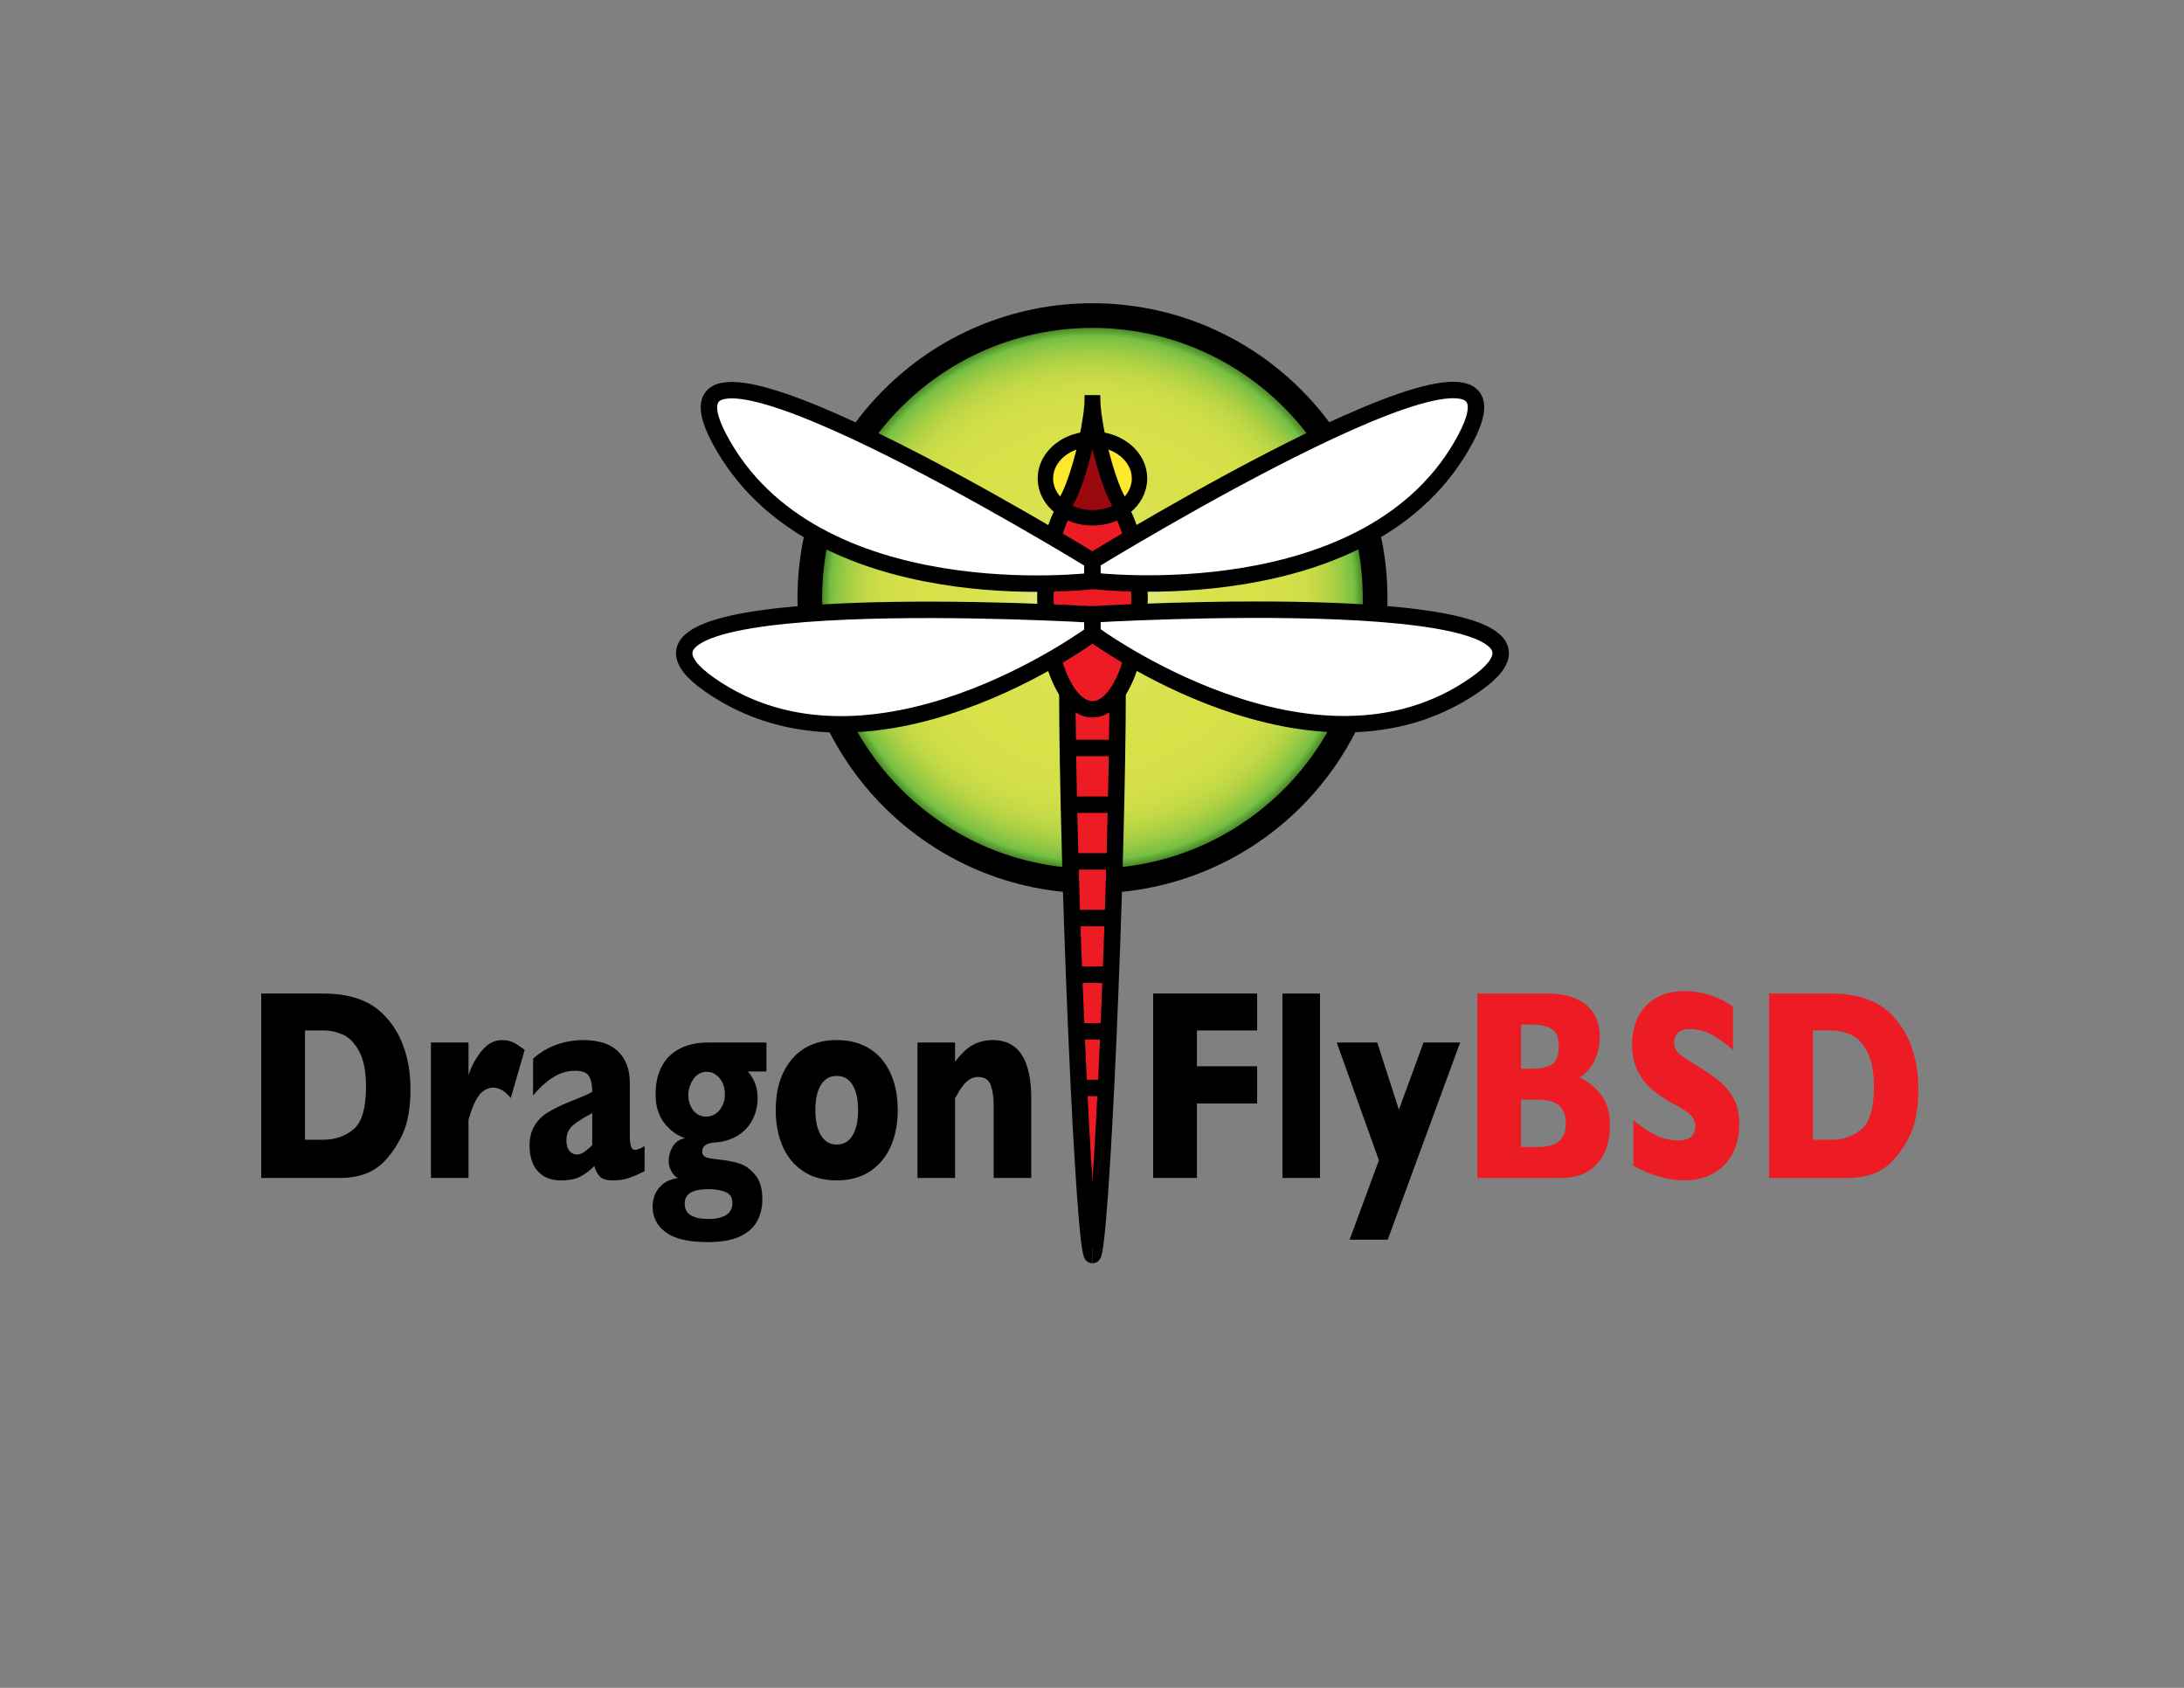
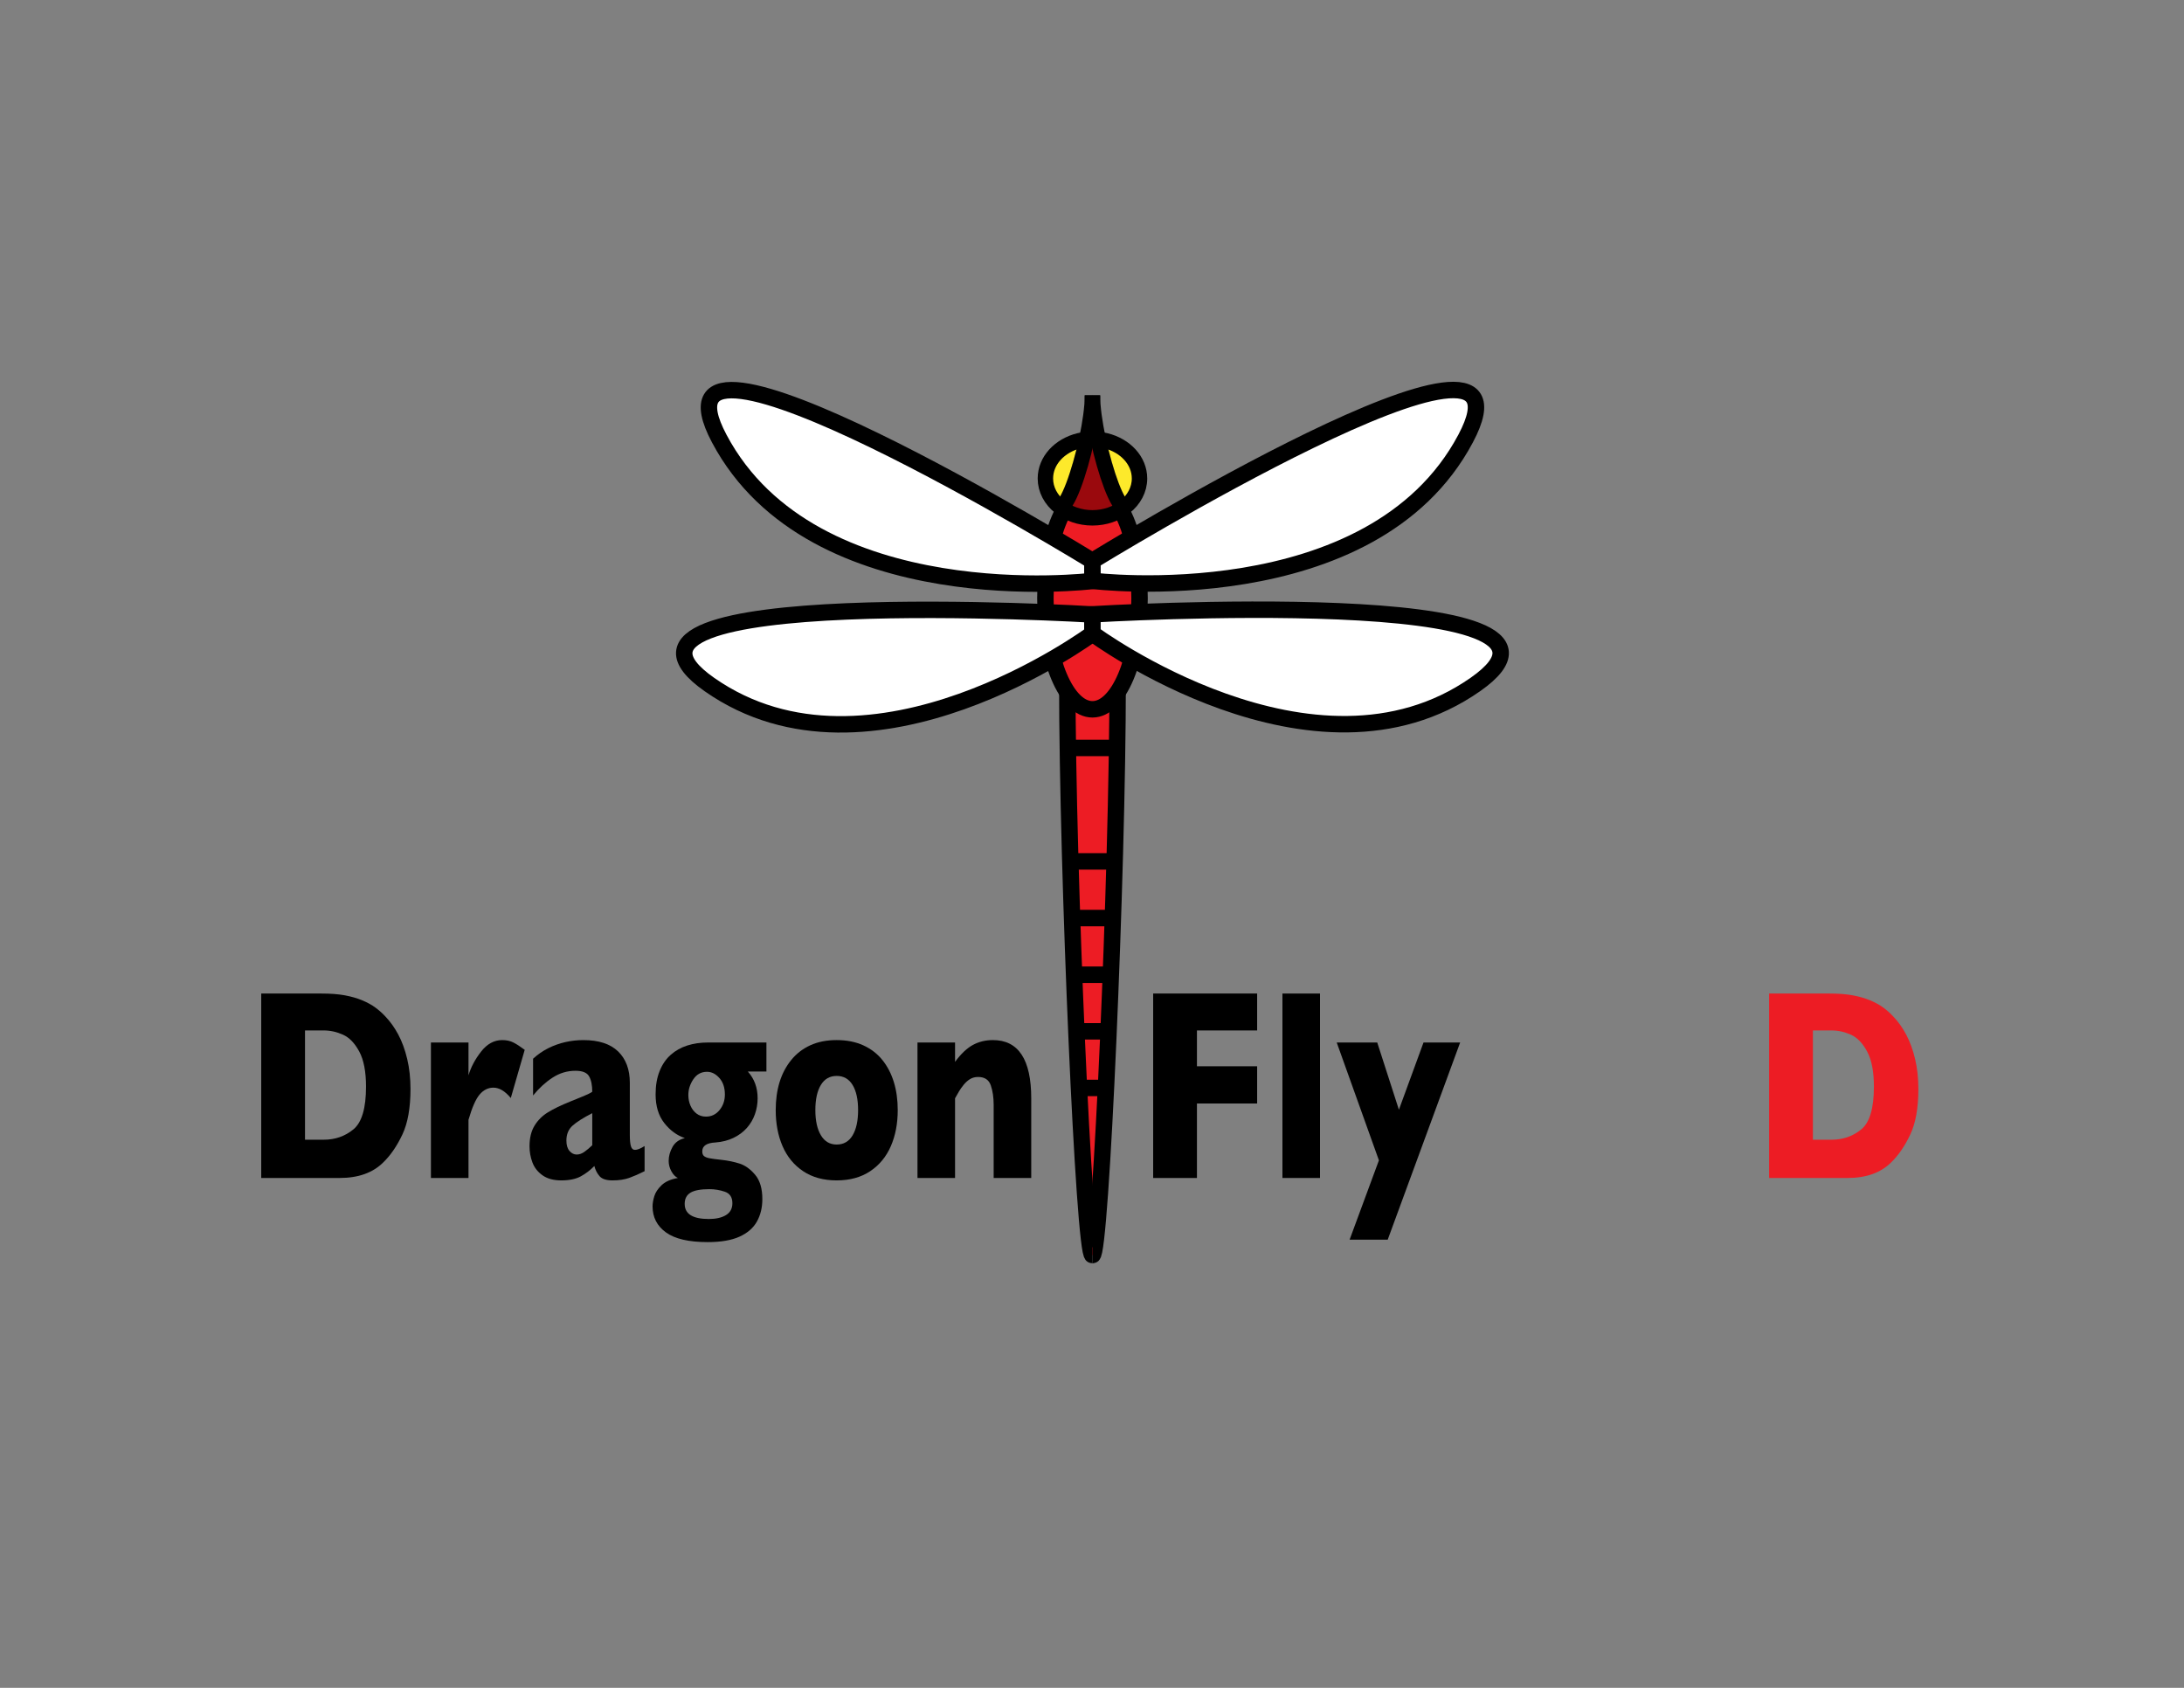
<svg xmlns="http://www.w3.org/2000/svg" version="1.1" id="Layer_1" x="0px" y="0px" width="792px" height="612px" viewBox="0 0 792 612" enable-background="new 0 0 792 612" xml:space="preserve">
  <rect x="0" y="0" width="792" height="612" fill="#808080" stroke="none" />
  <g>
    <path d="M148.858,394.863c0,6.857-0.98,12.363-2.941,16.516s-4.268,7.518-6.924,10.092c-3.773,3.771-9.055,5.656-15.842,5.656   h-0.799H94.733v-66.875h21.883c3.291,0,6.107,0.217,8.451,0.65s4.451,1.043,6.326,1.828s3.471,1.668,4.787,2.646   s2.494,2.029,3.533,3.15c1.795,1.865,3.369,4.068,4.723,6.607c1.354,2.541,2.43,5.484,3.227,8.828S148.858,390.941,148.858,394.863   z M132.733,393.994c0-5.438-0.818-9.676-2.453-12.717c-1.635-3.039-3.6-5.074-5.893-6.105c-2.293-1.029-4.631-1.545-7.012-1.545   h-6.768v39.625h6.768c4.156,0,7.754-1.254,10.795-3.764S132.733,401.814,132.733,393.994z" />
    <path d="M190.282,380.664l-5.049,17.475c-2.076-2.508-4.178-3.762-6.303-3.762c-1.924,0-3.588,0.828-4.992,2.48   c-1.406,1.654-2.754,4.713-4.043,9.174v21.096h-13.625v-49.125h13.625v11.918c0.859-2.939,2.379-5.807,4.555-8.602   c2.176-2.793,4.732-4.191,7.67-4.191c1.543,0,2.891,0.291,4.043,0.873C187.313,378.582,188.687,379.469,190.282,380.664z" />
    <path d="M233.752,424.668c-1.996,1-3.84,1.805-5.531,2.416s-3.725,0.918-6.098,0.918c-2.248,0-3.814-0.508-4.697-1.521   c-0.885-1.016-1.516-2.248-1.895-3.697c-1.473,1.516-3.107,2.764-4.908,3.746c-1.801,0.98-4.158,1.473-7.074,1.473   c-2.816,0-5.092-0.619-6.828-1.855c-1.738-1.236-2.955-2.795-3.652-4.674s-1.045-3.816-1.045-5.809c0-3.02,0.602-5.516,1.807-7.492   c1.203-1.977,2.82-3.59,4.85-4.844s4.719-2.555,8.066-3.904c1.902-0.77,3.342-1.355,4.318-1.758s1.705-0.715,2.188-0.941   c0.48-0.225,0.988-0.514,1.521-0.867c0-2.375-0.381-4.236-1.143-5.584s-2.41-2.021-4.945-2.021c-2.994,0-5.771,0.836-8.334,2.508   s-4.908,3.826-7.037,6.461v-13.342c1.695-1.555,3.531-2.824,5.506-3.813c1.973-0.988,4.035-1.725,6.188-2.211   c2.152-0.484,4.328-0.729,6.531-0.729c5.594,0,9.803,1.377,12.625,4.127s4.234,6.539,4.234,11.363v18.965   c0,1.803,0.133,3.146,0.398,4.031s0.752,1.326,1.463,1.326c0.859,0,2.023-0.465,3.492-1.398V424.668z M214.774,415.258v-11.631   c-3.254,1.672-5.629,3.176-7.127,4.51c-1.5,1.336-2.248,3.145-2.248,5.426c0,1.641,0.373,2.895,1.123,3.762   c0.75,0.869,1.619,1.303,2.611,1.303c0.939,0,1.873-0.328,2.801-0.986C212.862,416.984,213.809,416.189,214.774,415.258z" />
    <path d="M277.934,388.529h-6.744c2.369,2.639,3.555,5.873,3.555,9.701c0,2.027-0.336,3.973-1.004,5.838   c-0.67,1.867-1.654,3.523-2.955,4.971c-1.301,1.449-2.902,2.631-4.809,3.549s-4.084,1.473-6.533,1.664   c-3.184,0.16-4.775,1.234-4.775,3.223c0,0.77,0.203,1.332,0.609,1.684c0.406,0.354,1.049,0.619,1.928,0.795   c0.877,0.176,2.359,0.377,4.445,0.6c2.348,0.258,4.529,0.709,6.549,1.352c2.02,0.645,3.898,1.996,5.641,4.055   c1.742,2.057,2.613,5.002,2.613,8.83c0,3.055-0.652,5.758-1.955,8.107c-1.303,2.348-3.408,4.182-6.318,5.502   c-2.91,1.318-6.756,1.979-11.537,1.979c-6.883,0-11.936-1.178-15.162-3.527c-3.227-2.354-4.838-5.496-4.838-9.428   c0-1.063,0.207-2.287,0.625-3.672c0.418-1.389,1.303-2.725,2.656-4.014s3.32-2.16,5.902-2.609   c-0.912-0.416-1.697-1.225-2.354-2.426c-0.658-1.201-0.986-2.459-0.986-3.771c0-1.697,0.461-3.379,1.385-5.045   c0.922-1.664,2.422-2.738,4.496-3.219c-2.883-0.967-5.375-2.787-7.475-5.463s-3.148-6.141-3.148-10.395   c0-3.223,0.486-6.041,1.461-8.459c0.973-2.418,2.32-4.383,4.041-5.898s3.719-2.635,5.996-3.361c2.277-0.725,4.77-1.088,7.477-1.088   h21.215V388.529z M265.592,436.279c0-2.148-0.906-3.535-2.719-4.16s-3.684-0.938-5.609-0.938c-3.168,0-5.457,0.424-6.863,1.275   c-1.406,0.848-2.109,2.203-2.109,4.063c0,3.654,2.914,5.482,8.746,5.482c2.609,0,4.688-0.475,6.234-1.418   C264.819,439.637,265.592,438.201,265.592,436.279z M262.87,396.85c0-2.482-0.668-4.473-2-5.973s-2.824-2.25-4.473-2.25   c-2.107,0-3.764,0.904-4.969,2.709c-1.207,1.805-1.809,3.707-1.809,5.707c0,1.387,0.26,2.676,0.779,3.869s1.256,2.152,2.209,2.877   c0.951,0.727,2.088,1.088,3.408,1.088c1.98,0,3.617-0.789,4.912-2.369C262.221,400.928,262.87,399.041,262.87,396.85z" />
    <path d="M325.553,402.516c0,4.893-0.836,9.254-2.504,13.082s-4.164,6.854-7.488,9.074s-7.375,3.33-12.152,3.33   s-8.828-1.109-12.152-3.33c-3.324-2.219-5.814-5.244-7.471-9.074c-1.656-3.828-2.482-8.189-2.482-13.082   c0-3.699,0.461-7.063,1.383-10.088c0.922-3.023,2.326-5.703,4.209-8.035s4.203-4.127,6.959-5.383   c2.754-1.254,5.939-1.883,9.555-1.883c3.641,0,6.857,0.637,9.65,1.906c2.793,1.271,5.105,3.049,6.938,5.334   s3.217,4.957,4.152,8.014S325.553,398.816,325.553,402.516z M311.178,402.516c0-3.873-0.664-6.906-1.99-9.1   c-1.326-2.191-3.252-3.289-5.779-3.289c-2.502,0-4.416,1.098-5.742,3.289c-1.326,2.193-1.988,5.227-1.988,9.1   c0,3.844,0.668,6.885,2.008,9.125c1.34,2.242,3.246,3.361,5.723,3.361c2.527,0,4.453-1.111,5.779-3.338   C310.514,409.439,311.178,406.391,311.178,402.516z" />
    <path d="M373.964,427.127h-13.625v-25.512V400.6c0-2.705-0.35-5.064-1.049-7.078c-0.699-2.012-2.232-3.02-4.598-3.02   c-1.119,0-2.105,0.266-2.957,0.797s-1.615,1.217-2.289,2.055s-1.24,1.643-1.697,2.416s-0.928,1.594-1.41,2.463v28.895h-13.625   v-49.125h13.625v7.016c2.152-2.918,4.313-4.963,6.479-6.135c2.166-1.17,4.578-1.756,7.238-1.756   c9.271,0,13.908,7.047,13.908,21.139V427.127z" />
    <path d="M455.884,400.127h-21.83v27h-15.875v-66.875h37.705v13.375h-21.83v13h21.83V400.127z" />
    <path d="M478.685,427.127H465.06v-66.875h13.625V427.127z" />
    <path d="M529.505,378.002l-26.271,71.5h-13.818l10.629-28.773l-15.299-42.727h14.691l7.859,24.375l8.922-24.375H529.505z" />
-     <path fill="#ED1C24" d="M583.837,408.158c0,5.762-1.553,10.363-4.656,13.805c-3.105,3.443-7.445,5.164-13.02,5.164h-30.449v-66.875   h25.465c3.293,0,6.162,0.402,8.607,1.207s4.414,1.904,5.91,3.303c1.494,1.398,2.609,3.047,3.344,4.945s1.104,3.971,1.104,6.221   c0,2.445-0.381,4.703-1.143,6.777s-1.709,3.779-2.838,5.113c-1.131,1.336-2.268,2.275-3.41,2.822   c3.605,1.803,6.355,4.08,8.248,6.83C582.89,400.221,583.837,403.783,583.837,408.158z M565.255,379.502   c0-3.211-0.836-5.348-2.506-6.408c-1.672-1.061-4.277-1.592-7.82-1.592h-3.342v16h3.418c3.617,0,6.23-0.529,7.838-1.59   S565.255,382.715,565.255,379.502z M567.837,407.338c0-5.723-3.266-8.586-9.795-8.586h-6.455v17.125h6.455   C564.571,415.877,567.837,413.031,567.837,407.338z" />
-     <path fill="#ED1C24" d="M630.716,407.631c0,4.195-0.842,7.824-2.525,10.889s-4.031,5.41-7.043,7.039s-6.467,2.443-10.363,2.443   c-1.09,0-2.424-0.09-4.006-0.266c-1.582-0.18-3.684-0.67-6.303-1.479c-2.621-0.809-5.348-2.004-8.182-3.59v-16.447   c2.656,2.09,5.27,3.826,7.838,5.209s5.32,2.072,8.256,2.072c2.707,0,4.461-0.568,5.258-1.707s1.195-2.205,1.195-3.201   c0-1.797-0.688-3.313-2.061-4.547c-1.375-1.234-3.371-2.51-5.992-3.826c-2.877-1.541-5.4-3.219-7.568-5.033   c-2.17-1.813-3.941-4.084-5.316-6.814s-2.063-5.957-2.063-9.682c0-3.596,0.695-6.848,2.088-9.754   c1.391-2.906,3.518-5.225,6.377-6.959s6.354-2.602,10.479-2.602c2.936,0,5.65,0.363,8.143,1.086   c2.492,0.725,4.549,1.537,6.17,2.438c1.619,0.9,2.732,1.607,3.34,2.121v15.676c-2.156-1.961-4.561-3.713-7.211-5.256   s-5.484-2.314-8.504-2.314c-1.979,0-3.412,0.482-4.299,1.443c-0.889,0.963-1.332,2.15-1.332,3.561c0,1.316,0.445,2.455,1.336,3.418   s2.48,2.133,4.771,3.512c4.053,2.406,7.295,4.572,9.727,6.498s4.338,4.146,5.719,6.664   C630.024,400.742,630.716,403.877,630.716,407.631z" />
    <path fill="#ED1C24" d="M695.674,394.863c0,6.857-0.98,12.363-2.941,16.516s-4.268,7.518-6.924,10.092   c-3.773,3.771-9.055,5.656-15.842,5.656h-0.799h-27.619v-66.875h21.883c3.291,0,6.107,0.217,8.451,0.65s4.451,1.043,6.326,1.828   s3.471,1.668,4.787,2.646s2.494,2.029,3.533,3.15c1.795,1.865,3.369,4.068,4.723,6.607c1.354,2.541,2.43,5.484,3.227,8.828   S695.674,390.941,695.674,394.863z M679.549,393.994c0-5.438-0.818-9.676-2.453-12.717c-1.635-3.039-3.6-5.074-5.893-6.105   c-2.293-1.029-4.631-1.545-7.012-1.545h-6.768v39.625h6.768c4.156,0,7.754-1.254,10.795-3.764S679.549,401.814,679.549,393.994z" />
  </g>
  <radialGradient id="SVGID_1_" cx="396.17" cy="216.923" r="102.5" gradientUnits="userSpaceOnUse">
    <stop offset="0" style="stop-color:#FFFFFF" />
    <stop offset="0.042" style="stop-color:#F7F9D8" />
    <stop offset="0.091" style="stop-color:#EFF2B2" />
    <stop offset="0.143" style="stop-color:#E8ED91" />
    <stop offset="0.199" style="stop-color:#E2E976" />
    <stop offset="0.261" style="stop-color:#DDE562" />
    <stop offset="0.33" style="stop-color:#DAE353" />
    <stop offset="0.412" style="stop-color:#D9E14B" />
    <stop offset="0.545" style="stop-color:#D8E148" />
    <stop offset="0.679" style="stop-color:#D6E048" />
    <stop offset="0.747" style="stop-color:#CFDD47" />
    <stop offset="0.799" style="stop-color:#C2D946" />
    <stop offset="0.844" style="stop-color:#B1D245" />
    <stop offset="0.884" style="stop-color:#99CA44" />
    <stop offset="0.921" style="stop-color:#7BC143" />
    <stop offset="0.927" style="stop-color:#75C044" />
    <stop offset="1" style="stop-color:#073800" />
  </radialGradient>
-   <circle fill="url(#SVGID_1_)" stroke="#000000" stroke-width="8.943" cx="396.17" cy="216.923" r="102.5" />
  <g>
    <g>
      <g id="XMLID_2_">
        <g>
          <path fill="#ED1C24" d="M387.045,247.64c0,0,12.2,0,18.25,0c0,68.9-6.1,207.49-9.13,207.49      C393.145,455.13,387.045,316.54,387.045,247.64z" />
        </g>
        <g>
          <path fill="none" stroke="#000000" stroke-width="5.962" d="M387.045,247.64c0,68.9,6.1,207.49,9.12,207.49" />
          <path fill="none" stroke="#000000" stroke-width="5.962" d="M405.295,247.64c0,68.9-6.1,207.49-9.13,207.49" />
          <path fill="none" stroke="#000000" stroke-width="5.962" d="M387.045,247.64c0,0,12.2,0,18.25,0" />
        </g>
      </g>
    </g>
    <path fill="none" stroke="#000000" stroke-width="5.962" d="M387.2,271.201c8.982,0,8.982,0,17.953,0" />
-     <path fill="none" stroke="#000000" stroke-width="5.962" d="M387.615,291.768c8.551,0,8.551,0,17.09,0" />
    <path fill="none" stroke="#000000" stroke-width="5.962" d="M388.135,312.334c8.041,0,8.041,0,16.071,0" />
    <path fill="none" stroke="#000000" stroke-width="5.962" d="M388.766,332.883c7.41,0,7.41,0,14.808,0" />
    <path fill="none" stroke="#000000" stroke-width="5.962" d="M389.535,353.43c6.658,0,6.658,0,13.307,0" />
    <g>
      <path fill="none" stroke="#000000" stroke-width="5.962" d="M390.331,373.951c5.843,0,5.843,0,11.679,0" />
      <path fill="none" stroke="#000000" stroke-width="5.962" d="M391.274,394.473c4.898,0,4.898,0,9.791,0" />
    </g>
  </g>
  <g id="XMLID_2_">
    <g>
      <ellipse fill="#ED1C24" cx="396.166" cy="216.923" rx="17.08" ry="40.27" />
    </g>
    <g>
      <ellipse fill="none" stroke="#000000" stroke-width="5.962" cx="396.17" cy="216.923" rx="17.075" ry="40.27" />
    </g>
  </g>
  <g id="XMLID_1_">
    <g>
      <path fill="#FDE92B" d="M413.229,173.491c0,4.07-2.04,7.75-5.319,10.35h-0.01l-6.971-24.05    C408.04,161.511,413.229,166.991,413.229,173.491z" />
      <path fill="#FDE92B" d="M400.93,159.791l6.971,24.05c-2.631,0-7.061-12.35-9.66-24.51    C399.16,159.421,400.06,159.571,400.93,159.791z" />
      <path fill="#9A090D" d="M407.9,183.841c-3.061,2.43-7.19,3.92-11.741,3.92c-4.55,0-8.68-1.49-11.74-3.92    c2.63,0,7.06-12.35,9.66-24.51c0.68-0.07,1.37-0.11,2.08-0.11c0.71,0,1.4,0.04,2.081,0.11    C400.84,171.491,405.27,183.841,407.9,183.841z" />
      <path fill="#9A090D" d="M396.16,143.331l4.77,16.46c-0.87-0.22-1.77-0.37-2.689-0.46    C396.99,153.491,396.16,147.701,396.16,143.331z" />
      <path d="M398.24,159.331c-0.681-0.07-1.37-0.11-2.081-0.11c-0.71,0-1.4,0.04-2.08,0.11c1.25-5.84,2.08-11.63,2.08-16    C396.16,147.701,396.99,153.491,398.24,159.331z" />
      <path d="M391.39,159.791l4.77-16.46c0,4.37-0.83,10.16-2.08,16C393.16,159.421,392.26,159.581,391.39,159.791z" />
      <path fill="#FDE92B" d="M394.08,159.331c-2.6,12.16-7.03,24.51-9.66,24.51l6.97-24.05    C392.26,159.581,393.16,159.421,394.08,159.331z" />
      <path fill="#FDE92B" d="M391.39,159.791l-6.97,24.05c-3.28-2.6-5.32-6.28-5.32-10.35C379.1,167.001,384.29,161.511,391.39,159.791    z" />
    </g>
    <g>
      <path fill="none" stroke="#000000" stroke-width="5.593" d="M394.08,159.331c0.68-0.07,1.37-0.11,2.08-0.11    c0.71,0,1.4,0.04,2.081,0.11c0.92,0.09,1.819,0.24,2.689,0.46c7.11,1.72,12.3,7.2,12.3,13.7c0,4.07-2.04,7.75-5.319,10.35h-0.01    c-3.061,2.43-7.19,3.92-11.741,3.92c-4.55,0-8.68-1.49-11.74-3.92c-3.28-2.6-5.32-6.28-5.32-10.35c0-6.49,5.19-11.98,12.29-13.7    C392.26,159.581,393.16,159.421,394.08,159.331z" />
      <path fill="none" stroke="#000000" stroke-width="5.593" d="M384.42,183.841c2.63,0,7.06-12.35,9.66-24.51    c1.25-5.84,2.08-11.63,2.08-16" />
      <path fill="none" stroke="#000000" stroke-width="5.593" d="M396.16,143.331c0,4.37,0.83,10.16,2.081,16    c2.6,12.16,7.029,24.51,9.66,24.51" />
    </g>
  </g>
  <path fill="none" stroke="#000000" stroke-width="5.962" d="M218.159,396.518c4.896,0,4.896,0,9.786,0" />
  <path fill="#FFFFFF" stroke="#000000" stroke-width="5.962" d="M396.16,210.652c0,0-101.311,12.43-135.318-51.591  C230.293,101.554,396.176,203.4,396.176,203.4L396.16,210.652z" />
  <g>
    <path fill="#FFFFFF" stroke="#000000" stroke-width="5.962" d="M396.176,229.752c0,0-80.307,59.485-138.895,18.468   c-52.632-36.84,138.895-25.42,138.895-25.42V229.752z" />
  </g>
  <path fill="#FFFFFF" stroke="#000000" stroke-width="5.962" d="M396.176,210.6c0,0,101.311,12.43,135.317-51.591  c30.549-57.507-135.333,44.339-135.333,44.339L396.176,210.6z" />
  <path fill="#FFFFFF" stroke="#000000" stroke-width="5.962" d="M396.16,229.7c0,0,80.307,59.485,138.895,18.468  c52.631-36.84-138.895-25.42-138.895-25.42V229.7z" />
</svg>